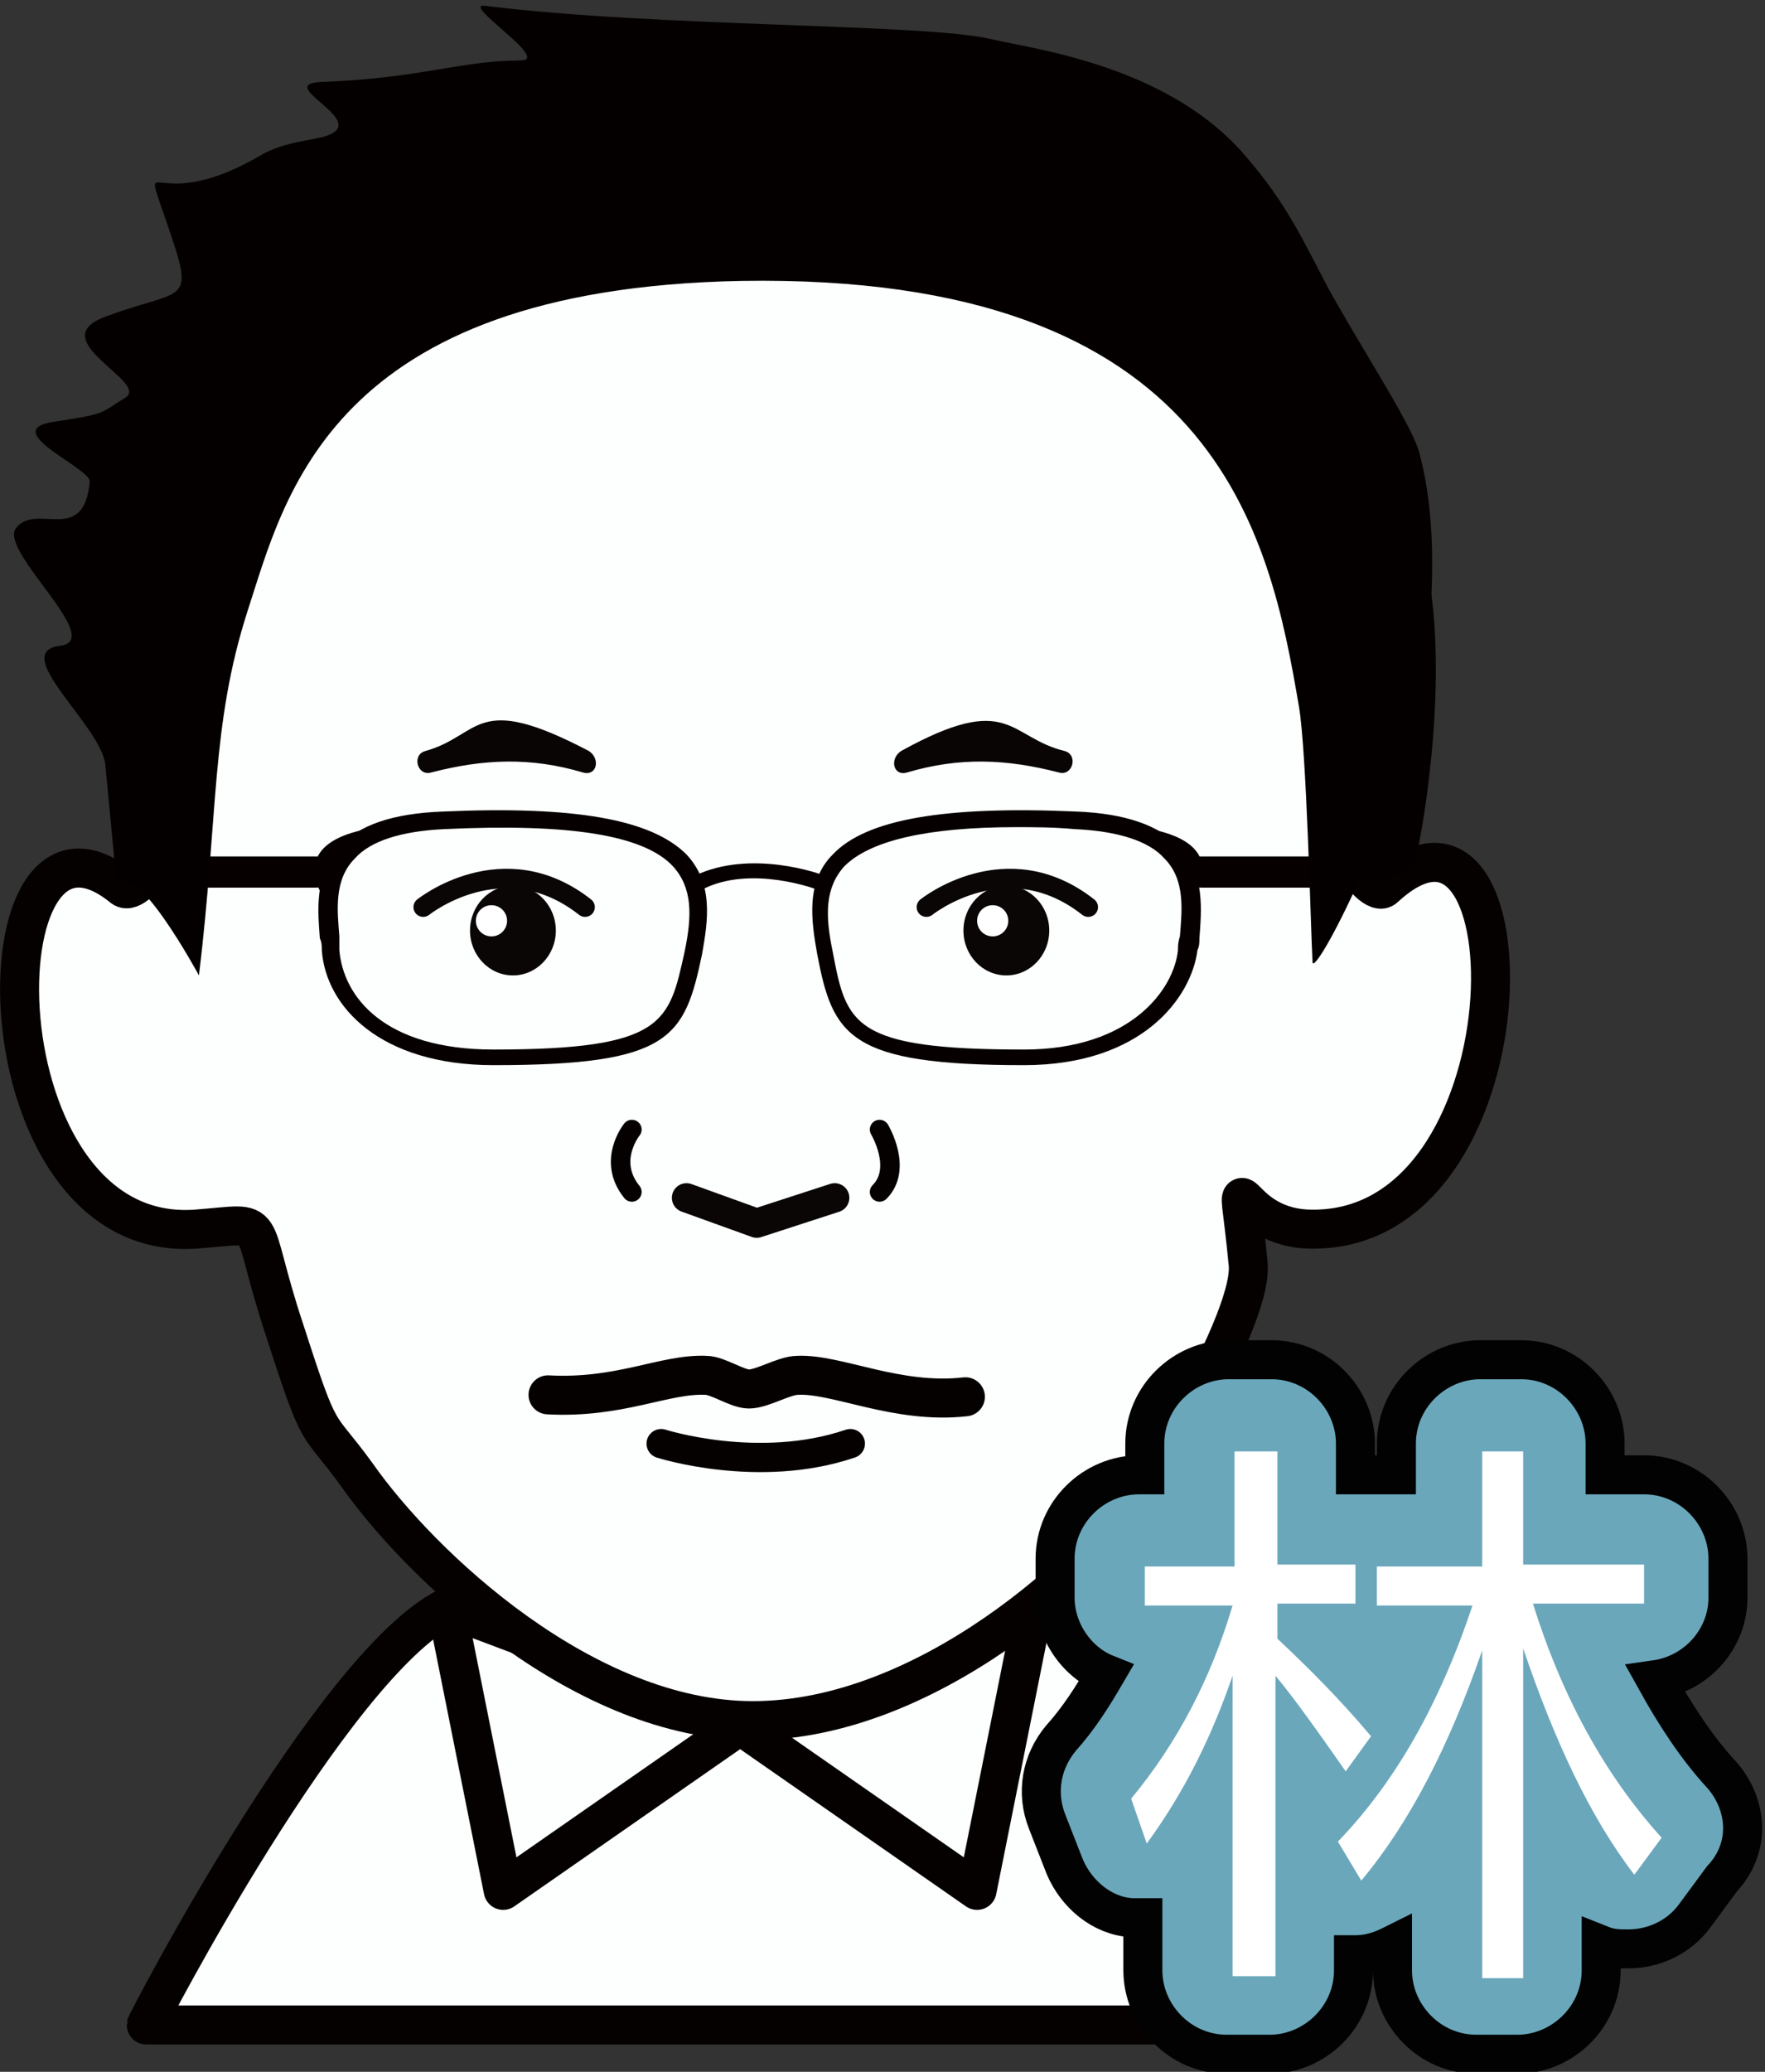
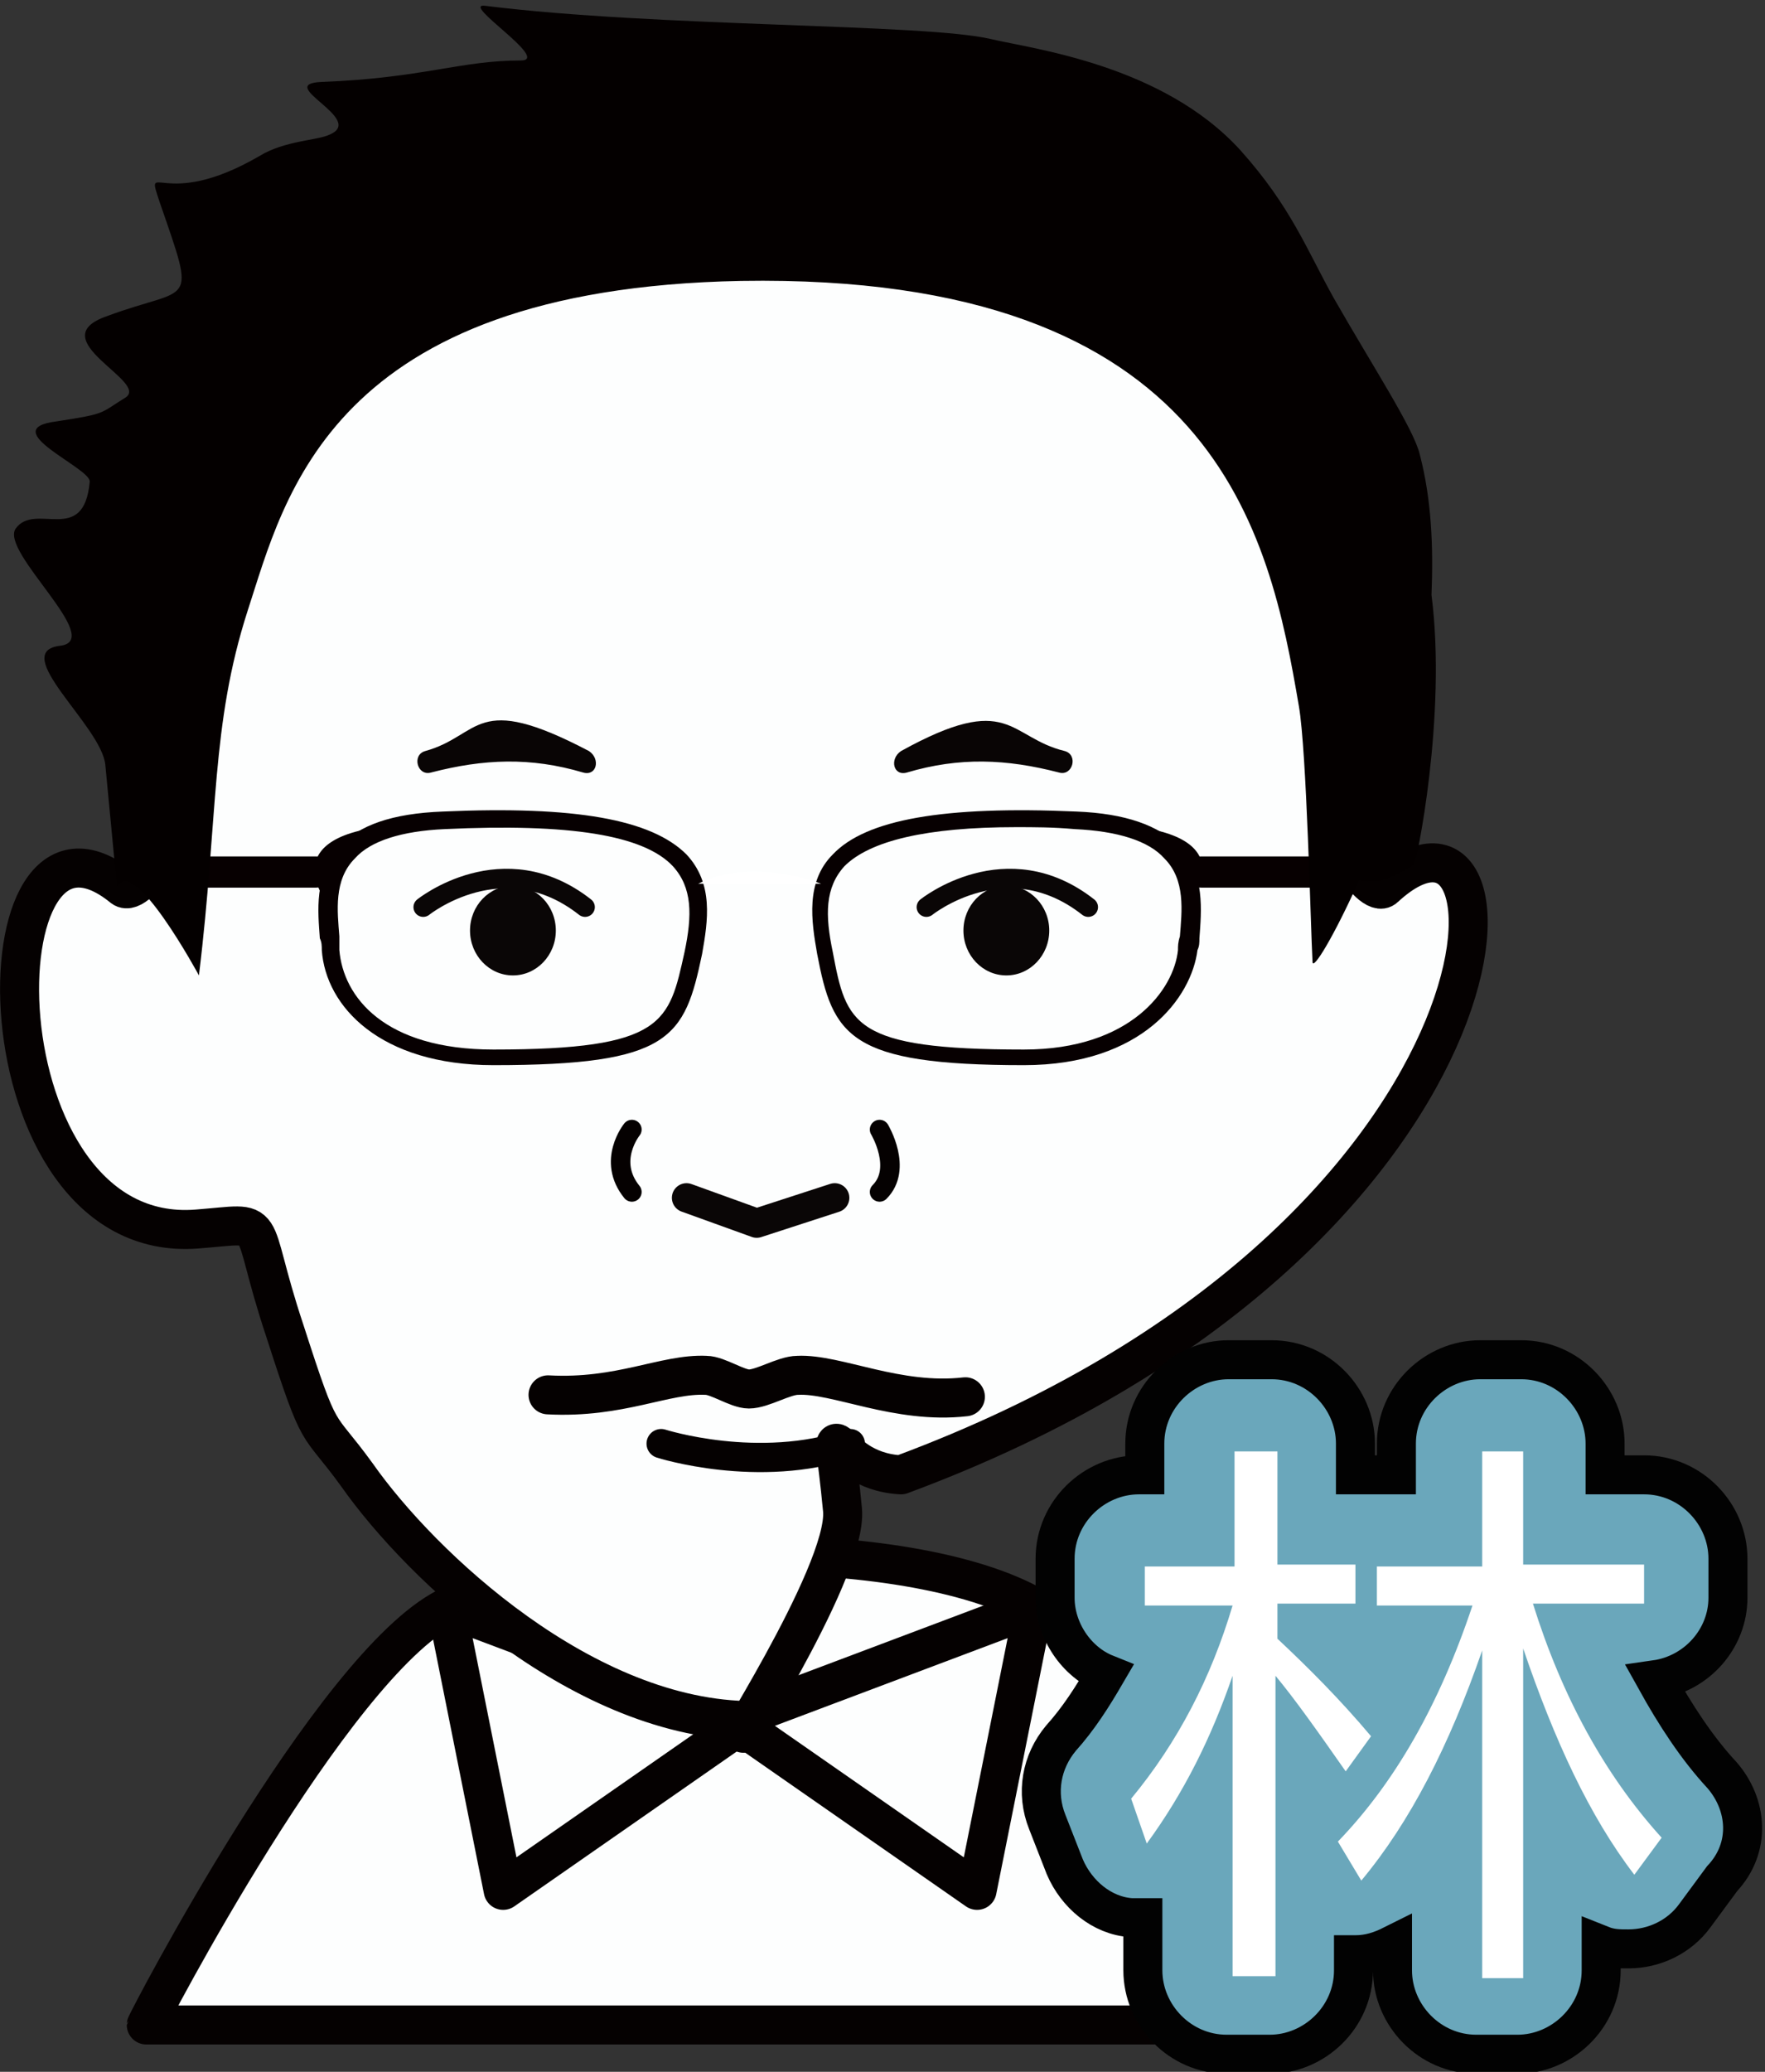
<svg xmlns="http://www.w3.org/2000/svg" version="1.1" id="圖層_1" x="0px" y="0px" viewBox="0 0 90.5 106.2" style="enable-background:new 0 0 90.5 106.2;" xml:space="preserve">
  <rect x="0" y="0" width="90.5" height="106.2" fill="#333333" stroke="none" />
  <style type="text/css">
	.st0{fill:#FDFEFE;stroke:#050101;stroke-width:2;stroke-linecap:round;stroke-linejoin:round;stroke-miterlimit:10;}
	.st1{fill:#0A0606;}
	.st2{fill:none;stroke:#0A0606;stroke-linecap:round;stroke-linejoin:round;stroke-miterlimit:10;}
	.st3{fill:#FFFFFF;}
	.st4{fill:none;stroke:#0A0606;stroke-width:1.5;stroke-linecap:round;stroke-linejoin:round;stroke-miterlimit:10;}
	.st5{fill:#FDFEFE;stroke:#050101;stroke-linecap:round;stroke-linejoin:round;stroke-miterlimit:10;}
	.st6{fill:#070001;}
	.st7{fill:none;}
	.st8{fill:#FFFFFF;stroke:#070001;stroke-width:2;stroke-linecap:round;stroke-linejoin:round;stroke-miterlimit:10;}
	.st9{fill:#090505;}
	.st10{fill:#FDFEFE;stroke:#050101;stroke-width:1.5;stroke-linecap:round;stroke-linejoin:round;stroke-miterlimit:10;}
	.st11{fill:#040000;}
	.st12{fill:#6AA7BB;stroke:#020202;stroke-width:2;stroke-miterlimit:10;}
	.st13{fill:#272A2C;}
	.st14{fill:#0C0C0D;}
	.st15{fill:none;stroke:#050101;stroke-width:2;stroke-linecap:round;stroke-linejoin:round;stroke-miterlimit:10;}
	.st16{fill:#2B2A2A;}
	.st17{fill:#FDFEFE;}
	.st18{fill:none;stroke:#070001;stroke-width:0.75;stroke-linecap:round;stroke-linejoin:round;stroke-miterlimit:10;}
	.st19{fill:none;stroke:#070001;stroke-linecap:round;stroke-linejoin:round;stroke-miterlimit:10;}
	.st20{fill:none;stroke:#050101;stroke-width:0.75;stroke-linecap:round;stroke-miterlimit:10;}
	.st21{fill:none;stroke:#050101;stroke-miterlimit:10;}
	.st22{fill:none;stroke:#040000;stroke-width:2;stroke-linecap:round;stroke-linejoin:round;stroke-miterlimit:10;}
	.st23{fill:#BDC0C0;}
	.st24{fill:#6AA7BB;stroke:#000000;stroke-width:2;stroke-miterlimit:10;}
	.st25{fill:#FCFDFD;stroke:#090505;stroke-width:2;stroke-linecap:round;stroke-linejoin:round;stroke-miterlimit:10;}
	.st26{fill:none;stroke:#231815;stroke-width:2;stroke-linecap:round;stroke-linejoin:round;stroke-miterlimit:10;}
	.st27{fill:none;stroke:#040000;stroke-miterlimit:10;}
	.st28{fill:none;stroke:#040000;stroke-width:2;stroke-miterlimit:10;}
	.st29{fill:#090405;}
	.st30{fill:none;stroke:#070405;stroke-linecap:round;stroke-linejoin:round;stroke-miterlimit:10;}
</style>
  <g>
    <g>
      <path class="st0" d="M22.9,82.4c6.7-3.4,23.6-3.8,30.2,0c5.8,3.4,12.6,21.4,12.6,21.4H7.5C7.5,103.7,17,85.4,22.9,82.4z" />
      <polygon class="st0" points="22.9,82.4 38.3,88.2 25.8,96.9   " />
      <polygon class="st0" points="37.6,88.2 50.1,96.9 53,82.4   " />
    </g>
    <g>
-       <path class="st0" d="M71,45.5c-0.7,0.7-3.3-3.3-2.8-5.2l0.1-0.4c0-0.2,0.1-0.3,0.1-0.5c4.3-27.8-23.1-27.9-29.7-27.5    C32,11.5,4.6,11.6,8.9,39.4c0,0.2,0.1,0.3,0.1,0.5l0.1,0.4c0.5,1.9-2,5.8-2.8,5.2c-7.6-6.2-7.6,18.4,3.8,17.5    c3.9-0.3,2.5-0.8,4.5,5.2c1.9,5.9,1.6,4.5,3.7,7.4c3.3,4.7,11.7,12.6,20.3,12.6c8.8,0,17.5-7.7,20.8-12.6    c-2.4,3.4,4.9-7.5,4.6-10.8c-0.6-6.3-0.9-2,3-1.8C78.8,63.5,78.8,38.3,71,45.5z" />
+       <path class="st0" d="M71,45.5c-0.7,0.7-3.3-3.3-2.8-5.2l0.1-0.4c0-0.2,0.1-0.3,0.1-0.5c4.3-27.8-23.1-27.9-29.7-27.5    C32,11.5,4.6,11.6,8.9,39.4c0,0.2,0.1,0.3,0.1,0.5l0.1,0.4c0.5,1.9-2,5.8-2.8,5.2c-7.6-6.2-7.6,18.4,3.8,17.5    c3.9-0.3,2.5-0.8,4.5,5.2c1.9,5.9,1.6,4.5,3.7,7.4c3.3,4.7,11.7,12.6,20.3,12.6c-2.4,3.4,4.9-7.5,4.6-10.8c-0.6-6.3-0.9-2,3-1.8C78.8,63.5,78.8,38.3,71,45.5z" />
      <g>
        <g>
          <ellipse class="st1" cx="26.3" cy="47.7" rx="2.2" ry="2.3" />
        </g>
        <path class="st2" d="M21.7,46.5c0,0,4.1-3.3,8.3,0" />
        <path class="st2" d="M47.5,46.5c0,0,4.1-3.3,8.3,0" />
        <g>
          <ellipse class="st1" cx="51.6" cy="47.7" rx="2.2" ry="2.3" />
        </g>
-         <circle class="st3" cx="25.2" cy="47.2" r="0.8" />
-         <circle class="st3" cx="50.9" cy="47.2" r="0.8" />
      </g>
      <g>
        <polyline class="st4" points="35.2,61.4 38.8,62.7 42.8,61.4    " />
        <path class="st5" d="M32.4,57.9c0,0-1.3,1.6,0,3.2" />
        <path class="st5" d="M45.1,57.9c0,0,1.2,2,0,3.2" />
      </g>
      <g>
        <path class="st6" d="M52.5,54.6c-9,0-9.8-1.5-10.6-5.7c-0.3-1.7-0.6-3.7,0.8-5.1c1.7-1.8,5.7-2.5,12.5-2.2     c2.5,0.1,4.2,0.7,5.3,1.8c1.3,1.4,1.1,3.3,1,4.7c0,0.2,0,0.4-0.1,0.6C61.1,51.1,58.6,54.6,52.5,54.6z M52.1,42.4     c-4.6,0-7.5,0.7-8.8,2c-1,1.1-1,2.5-0.6,4.4c0.7,3.7,1,5,9.8,5c5.5,0,7.7-3.1,7.9-5.1l0,0c0-0.2,0-0.4,0.1-0.7     c0.1-1.3,0.3-2.9-0.8-4c-0.8-0.9-2.4-1.4-4.6-1.5C54,42.4,53,42.4,52.1,42.4z" />
        <path class="st6" d="M25.3,54.6c-5.8,0-8.6-3-8.8-5.9l0,0c0-0.2,0-0.4-0.1-0.6c-0.1-1.4-0.3-3.2,1-4.7c1-1.1,2.7-1.7,5.3-1.8     c6.8-0.3,10.7,0.4,12.5,2.2c1.4,1.5,1.1,3.4,0.8,5.1C35.1,53.2,34.4,54.6,25.3,54.6C25.3,54.6,25.3,54.6,25.3,54.6z M17.4,48.7     c0.2,2.4,2.3,5.1,7.9,5.1c0,0,0,0,0,0c8.8,0,9-1.4,9.8-5c0.4-1.9,0.4-3.3-0.6-4.4c-1.5-1.6-5.3-2.2-11.7-1.9     c-2.2,0.1-3.8,0.6-4.6,1.5c-1.1,1.1-0.9,2.7-0.8,4C17.4,48.3,17.4,48.5,17.4,48.7L17.4,48.7z" />
        <g>
          <path class="st6" d="M67.8,45.5h-6.2c-0.5,0-0.9-0.4-0.9-0.8c0-0.5,0.4-0.8,0.9-0.8h6.2c0.5,0,0.9,0.4,0.9,0.8      C68.7,45.1,68.3,45.5,67.8,45.5z" />
        </g>
        <g>
          <path class="st6" d="M16.2,45.5H9.7c-0.5,0-0.9-0.4-0.9-0.8c0-0.5,0.4-0.8,0.9-0.8h6.5c0.5,0,0.9,0.4,0.9,0.8      C17.1,45.1,16.7,45.5,16.2,45.5z" />
        </g>
        <g>
          <path class="st3" d="M42.1,45.3c0,0-3.5-1.4-6.3,0" />
-           <path class="st6" d="M35.8,45.7c-0.2,0-0.3-0.1-0.4-0.2c-0.1-0.2,0-0.5,0.2-0.6c2.9-1.4,6.5-0.1,6.7,0c0.2,0.1,0.3,0.3,0.2,0.5      c-0.1,0.2-0.4,0.3-0.6,0.2c0,0-3.4-1.3-5.9,0C36,45.7,35.9,45.7,35.8,45.7z" />
        </g>
        <path class="st6" d="M16.8,46.3c0,0-3-3.6,3.7-4C20.5,42.3,16.5,42.7,16.8,46.3z" />
        <path class="st6" d="M61,46.3c0,0,3-3.6-3.7-4C57.3,42.3,61.4,42.7,61,46.3z" />
      </g>
      <path class="st9" d="M22.1,39.6c2.7-0.7,5.1-0.8,7.8,0c0.7,0.2,0.9-0.7,0.3-1.1c-5.9-3.1-5.5-0.8-8.4,0    C21.1,38.7,21.4,39.8,22.1,39.6L22.1,39.6z" />
      <path class="st9" d="M54.6,38.5c-2.9-0.7-2.8-3.1-8.4,0c-0.6,0.4-0.4,1.3,0.3,1.1c2.7-0.8,5.1-0.7,7.8,0    C55,39.8,55.3,38.7,54.6,38.5L54.6,38.5z" />
      <path class="st0" d="M28.1,71.5c3.7,0.2,6-1.1,8.1-1c0.6,0,1.6,0.7,2.2,0.7c0.7,0,1.8-0.7,2.5-0.7c2-0.1,5.1,1.5,8.6,1.1" />
      <path class="st10" d="M33.9,74c0,0,5,1.6,9.7,0" />
      <path class="st11" d="M73.4,30.5c0.1-2.5,0-4.9-0.6-7.2c-0.3-1.3-2.4-4.5-4.4-8c-1.4-2.5-2.2-4.7-4.8-7.6    c-4-4.4-10.7-5.2-12.8-5.7c-3.4-0.8-17.1-0.6-25.9-1.7c-1.4-0.2,3.4,2.8,1.8,2.8c-3.1,0-5,0.9-10.2,1.1c-2.5,0.1,2.3,1.9,0.4,2.7    c-0.6,0.3-2.3,0.3-3.6,1.1c-5,2.9-5.9,0-5.1,2.4c1.9,5.5,1.6,4.2-2.7,5.8c-3.5,1.2,2.3,3.4,0.9,4.2c-1.3,0.8-0.9,0.8-3.5,1.2    C-0.3,22,4.7,24,4.6,24.7c-0.3,3.3-2.8,1-3.8,2.4c-0.8,1.2,4.6,5.7,2.3,6c-2.7,0.3,2.1,4.1,2.3,6.1C6,45.5,6,45.5,6,45.5    c0.8-1.8,4.2,4.5,4.2,4.5c1-8.2,0.6-12.8,2.5-18.7c1.9-5.8,4.2-16.5,25.3-16.9c24.4-0.4,27.1,13,28.6,21.8    c0.4,2.3,0.6,11.3,0.7,13.1c0,0.5,1.1-1.3,2.4-4.2c0.6,0.2,1.5,0.1,2.8-0.8C72.6,44.4,74.2,36.7,73.4,30.5z" />
    </g>
    <g>
      <g>
        <path class="st12" d="M88.3,91c-1.3-1.4-2.4-3.1-3.4-4.9c2.1-0.3,3.7-2.1,3.7-4.2v-2c0-2.3-1.9-4.3-4.3-4.3h-2V74     c0-2.3-1.9-4.3-4.3-4.3h-2.1c-2.3,0-4.3,1.9-4.3,4.3v1.6h-1.2c-0.2,0-0.4,0-0.6,0c-0.1,0-0.2,0-0.3,0V74c0-2.3-1.9-4.3-4.3-4.3     h-2.2c-2.3,0-4.3,1.9-4.3,4.3v1.6h-0.3c-2.3,0-4.3,1.9-4.3,4.3v2c0,1.7,1.1,3.3,2.6,3.9c-0.7,1.2-1.4,2.3-2.3,3.3     c-1,1.2-1.3,2.8-0.7,4.3l0.9,2.3c0.6,1.4,1.9,2.5,3.4,2.6c0.2,0,0.3,0,0.5,0c0,0,0.1,0,0.1,0v2.7c0,2.3,1.9,4.3,4.3,4.3h2.2     c2.3,0,4.3-1.9,4.3-4.3v-0.8c0,0,0.1,0,0.1,0c0.7,0,1.3-0.2,1.9-0.5v1.3c0,2.3,1.9,4.3,4.3,4.3h2.1c2.3,0,4.3-1.9,4.3-4.3v-1.3     c0.5,0.2,0.9,0.2,1.4,0.2c0,0,0,0,0,0c1.3,0,2.6-0.6,3.4-1.7l1.4-1.9C89.8,94.7,89.6,92.5,88.3,91z" />
      </g>
      <g>
        <path class="st3" d="M63.3,80.2v-5.8h2.2v5.8h4v2h-4V84c1.6,1.5,3.2,3.1,4.8,5L69,90.8c-1.4-2-2.6-3.7-3.6-4.9v15.4h-2.2V85.9     c-1.1,3.2-2.5,6-4.4,8.6L58,92.2c2.4-2.9,4.1-6.2,5.2-9.9h-4.5v-2H63.3z M76,80.2v-5.8h2.1v5.8h6.2v2h-5.7     c1.5,4.8,3.7,8.8,6.6,12l-1.4,1.9c-2.3-3-4.1-6.9-5.7-11.6v16.9H76V84.6c-1.7,4.9-3.7,8.8-6.2,11.8l-1.2-2c2.9-3,5.2-7,6.9-12.1     h-4.9v-2H76z" />
      </g>
    </g>
  </g>
</svg>